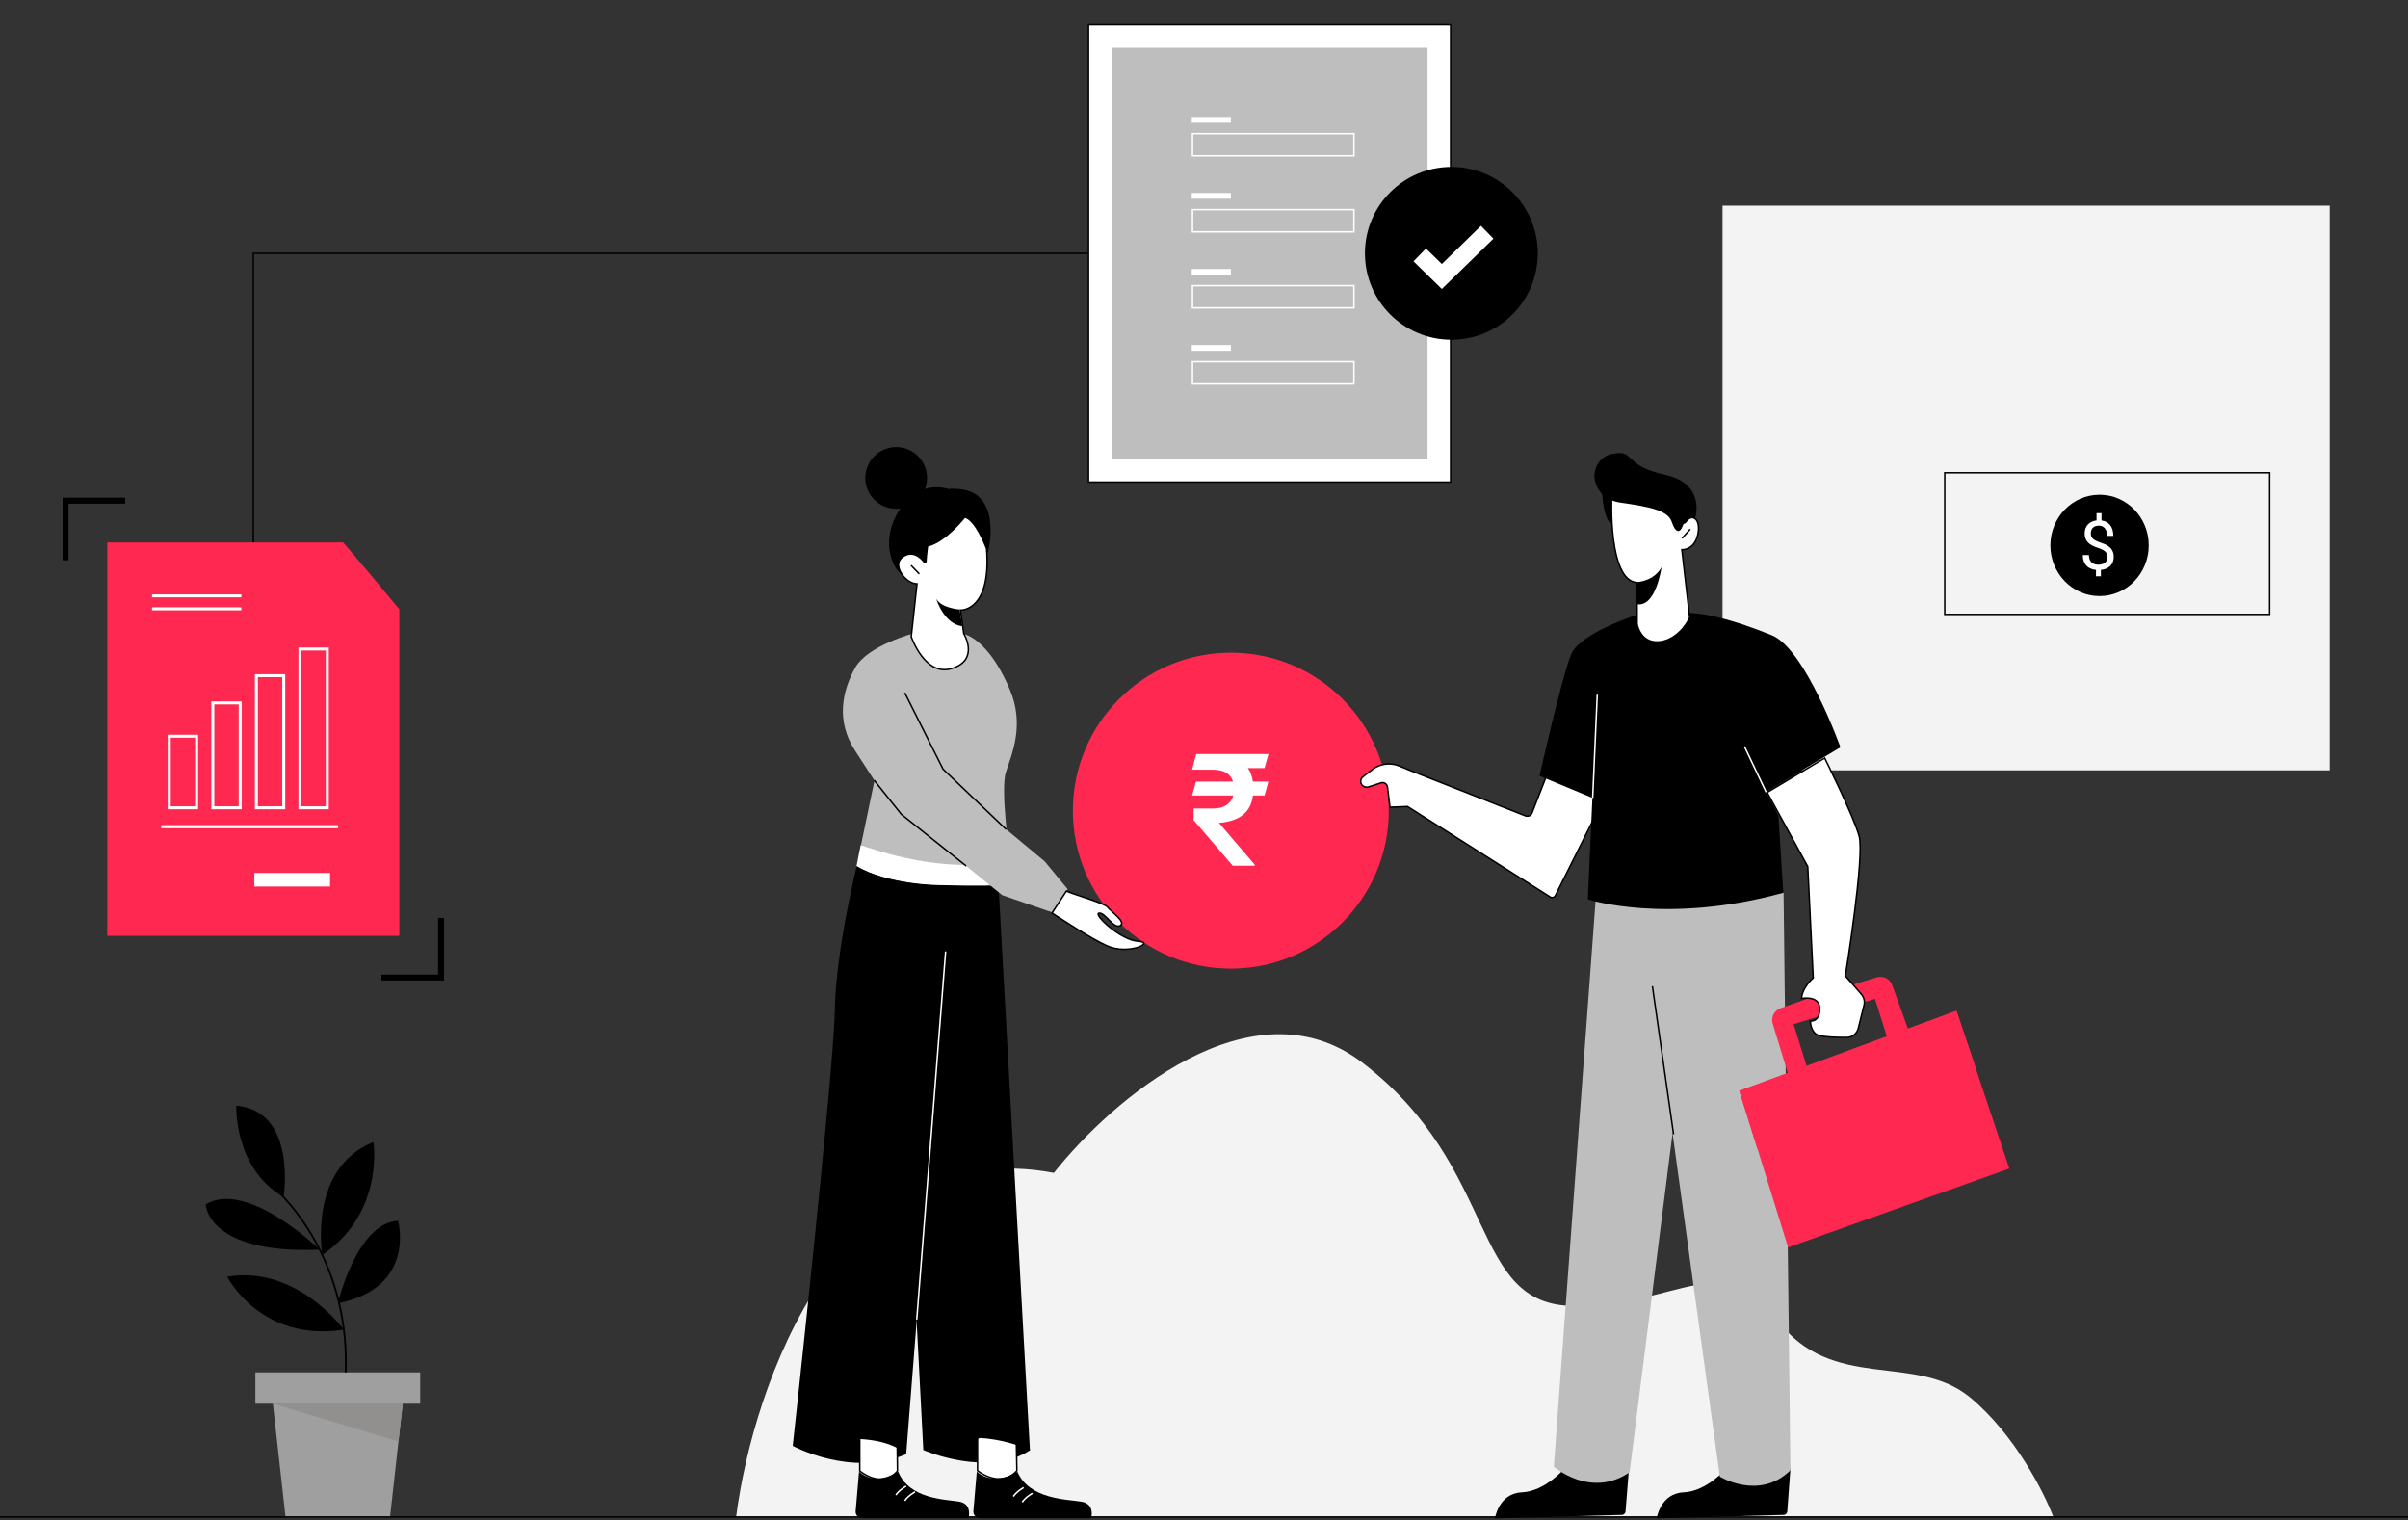
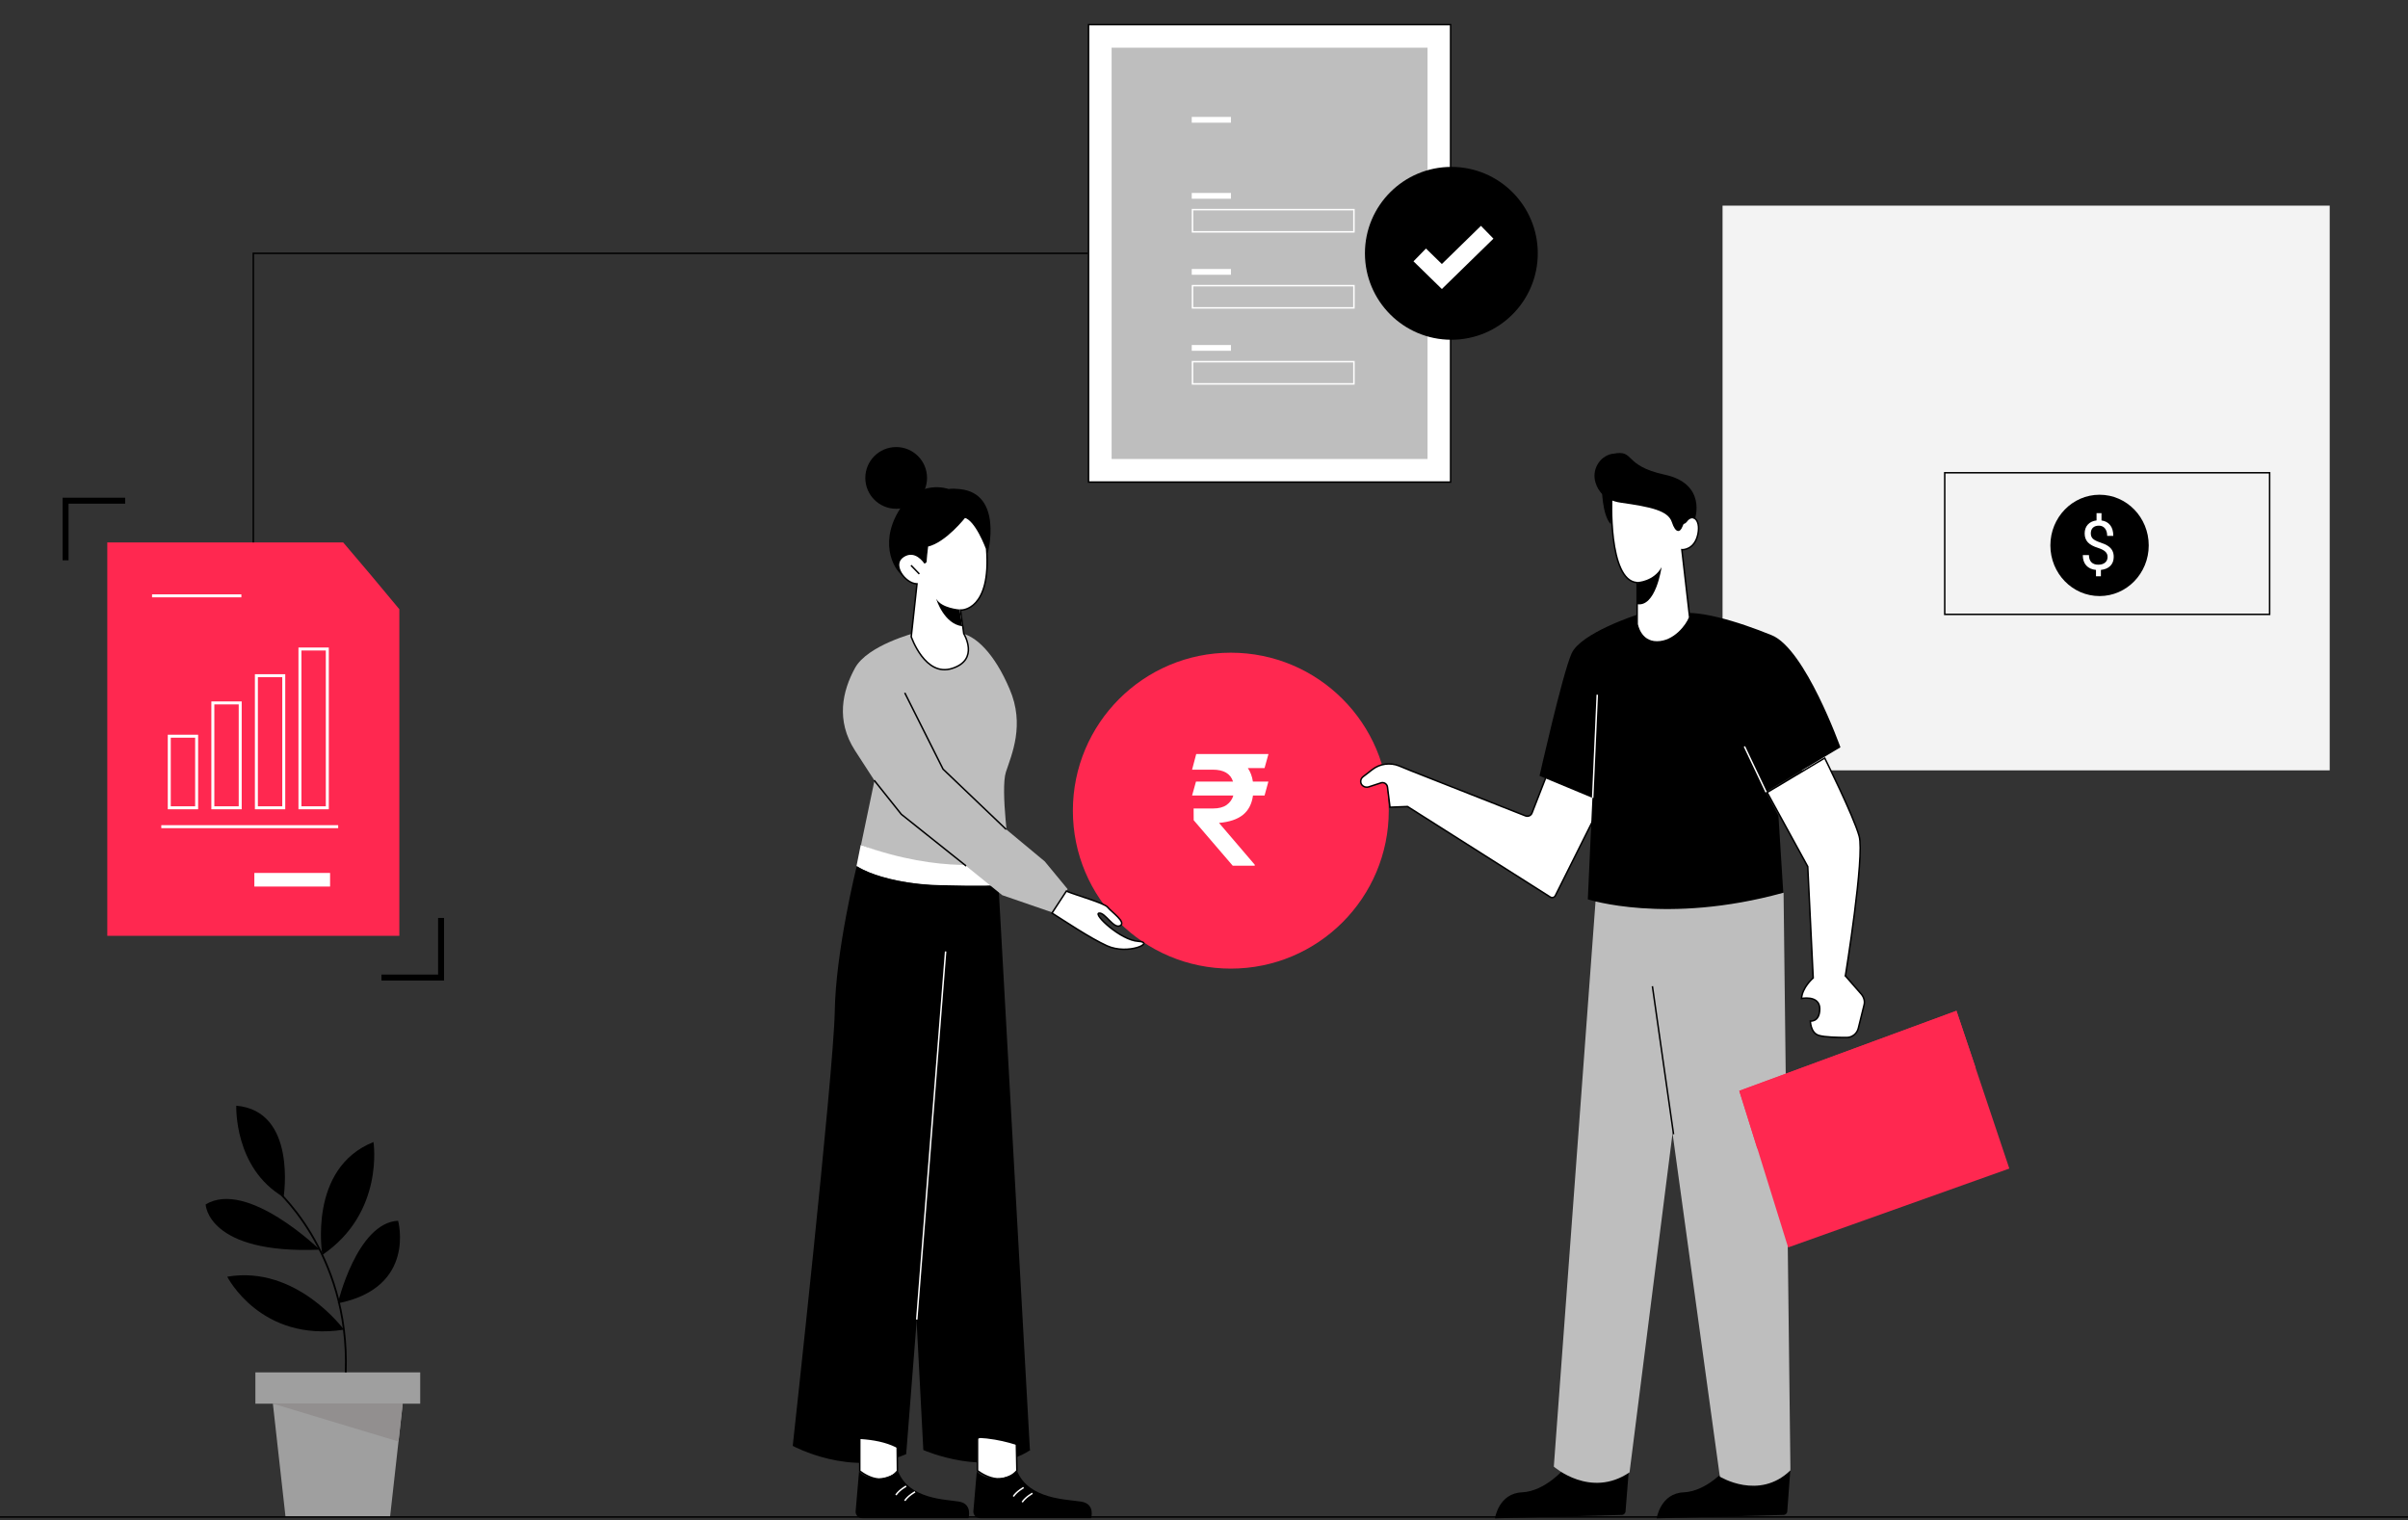
<svg xmlns="http://www.w3.org/2000/svg" width="808" height="510" viewBox="0 0 808 510" fill="none">
  <rect x="0" y="0" width="808" height="510" fill="#333333" stroke="none" />
  <mask id="mask0" mask-type="alpha" maskUnits="userSpaceOnUse" x="0" y="0" width="808" height="510">
    <rect width="808" height="510" fill="#C4C4C4" />
  </mask>
  <g mask="url(#mask0)">
</g>
  <g clip-path="url(#clip0)">
    <path d="M85.693 460.464H141V470.995H85.693V460.464Z" fill="#9F9F9F" />
    <path d="M91.562 470.962L95.811 509H130.884L135.133 470.962H91.562Z" fill="#9F9F9F" />
    <path d="M91.562 470.962H135.133L133.716 483.686L91.562 470.962Z" fill="#928F8F" />
    <path d="M116.012 460.464C117.462 419.503 91.562 398.142 91.562 398.142" stroke="black" stroke-width="0.6" stroke-miterlimit="10" />
    <path d="M95.17 401.663C95.17 401.663 99.757 372.761 79.286 371C79.286 371 78.443 391.996 95.17 401.663Z" fill="black" />
    <path d="M107.275 419.303C107.275 419.303 82.994 395.65 68.999 404.121C68.999 404.121 69.539 420.865 107.275 419.303Z" fill="black" />
    <path d="M125.318 383.192C125.318 383.192 129.061 406.912 108.153 421.064C108.153 421.031 103.229 391.995 125.318 383.192Z" fill="black" />
    <path d="M115.404 446.146C115.404 446.146 99.52 424.386 76.251 428.373C76.251 428.373 87.447 450.498 115.404 446.146Z" fill="black" />
    <path d="M113.348 437.309C113.348 437.309 119.756 410.267 133.582 409.603C133.582 409.603 139.821 432.094 113.348 437.309Z" fill="black" />
  </g>
-   <path d="M457.179 356.585C420.085 328.257 372.693 369.415 353.634 393.534C281.923 379.986 252.665 464.866 247 509H689C685.909 500.789 676.018 481.288 661.182 468.972C642.636 453.576 614.818 467.432 596.273 442.8C577.727 418.167 563.818 438.181 528.273 438.181C492.727 438.181 503.545 391.995 457.179 356.585Z" fill="#F3F3F3" />
  <rect x="578" y="69" width="203.726" height="189.479" fill="#F3F3F3" />
  <rect x="652.555" y="158.625" width="109.014" height="47.517" stroke="black" stroke-width="0.5" />
  <ellipse cx="704.5" cy="183" rx="16.5" ry="17" fill="black" />
  <path d="M707.194 186.855C707.194 186.172 706.952 185.596 706.469 185.128C705.994 184.66 705.187 184.236 704.051 183.857C702.468 183.374 701.312 182.746 700.584 181.973C699.863 181.193 699.503 180.205 699.503 179.009C699.503 177.79 699.856 176.791 700.562 176.01C701.275 175.23 702.252 174.766 703.493 174.617V172.176H705.154V174.628C706.402 174.799 707.372 175.323 708.063 176.2C708.762 177.077 709.111 178.277 709.111 179.8H707.06C707.06 178.752 706.811 177.92 706.313 177.303C705.815 176.687 705.143 176.378 704.296 176.378C703.412 176.378 702.735 176.609 702.267 177.069C701.799 177.523 701.565 178.158 701.565 178.975C701.565 179.733 701.81 180.339 702.301 180.792C702.799 181.238 703.612 181.646 704.742 182.018C705.878 182.382 706.763 182.787 707.394 183.233C708.033 183.671 708.501 184.184 708.799 184.771C709.103 185.358 709.256 186.045 709.256 186.833C709.256 188.089 708.877 189.099 708.119 189.865C707.368 190.63 706.313 191.083 704.953 191.224V193.353H703.304V191.224C701.922 191.098 700.837 190.608 700.049 189.753C699.269 188.891 698.879 187.725 698.879 186.253H700.941C700.941 187.286 701.212 188.081 701.755 188.639C702.297 189.196 703.066 189.475 704.062 189.475C705.035 189.475 705.8 189.241 706.358 188.772C706.915 188.304 707.194 187.665 707.194 186.855Z" fill="white" />
  <circle cx="413" cy="272" r="53" fill="#FF2850" />
  <path d="M307.137 212.333C307.137 212.333 291.124 216.456 286.905 224.127C282.685 231.798 280.384 241.771 286.905 251.839C293.425 261.907 293.425 261.907 293.425 261.907L288.918 283.482C288.918 283.482 319.411 296.907 338.781 287.03C338.781 287.03 335.616 264.88 337.534 259.031C339.452 253.181 343.959 243.209 338.781 231.223C333.699 219.237 327.274 213.004 321.808 212.333C316.343 211.661 314.617 212.333 314.617 212.333H307.137Z" fill="#BEBEBE" />
  <path d="M331.493 185.386C331.493 185.386 336.671 165.537 322 164.098C319.027 163.811 318.356 164.098 318.356 164.098C318.356 164.098 308.192 160.263 301.48 171.578C294.767 182.893 300.329 192.194 303.781 193.728C307.233 195.262 310.781 194.975 310.781 194.975L314.712 192.194L320.849 185.961L324.685 181.454L328.904 185.769L331.493 185.386Z" fill="black" />
  <path d="M288.821 283.481L287.383 290.673C287.383 290.673 300.52 299.494 334.848 297.097V289.426C334.944 289.426 316.054 293.453 288.821 283.481Z" fill="white" />
  <path d="M310.673 188.54L310.678 188.548C310.682 188.554 310.685 188.56 310.687 188.565C310.692 188.575 310.695 188.583 310.698 188.59C310.7 188.596 310.701 188.601 310.702 188.604L310.703 188.609C310.703 188.609 310.702 188.605 310.701 188.594C310.7 188.583 310.699 188.567 310.698 188.544C310.694 188.451 310.694 188.262 310.715 187.896C310.757 187.181 310.879 185.811 311.198 183.194C314.239 182.5 317.372 180.06 319.738 177.811C320.95 176.66 321.971 175.548 322.689 174.724C323.049 174.312 323.332 173.972 323.527 173.734C323.611 173.631 323.679 173.547 323.728 173.485C324.603 173.705 325.487 174.402 326.338 175.387C327.229 176.42 328.052 177.733 328.755 179.031C329.457 180.329 330.035 181.604 330.438 182.555C330.639 183.03 330.796 183.424 330.903 183.699C330.956 183.836 330.997 183.944 331.024 184.017L331.054 184.096C331.859 194.443 329.753 199.58 327.47 202.131C325.187 204.682 322.681 204.696 322.574 204.696H322.287L322.327 204.981L323.094 210.446L323.094 210.447L323.381 212.555L323.389 212.607L323.416 212.652L323.416 212.652L323.417 212.653L323.419 212.657L323.429 212.675C323.439 212.691 323.453 212.715 323.471 212.746C323.507 212.81 323.56 212.905 323.624 213.027C323.752 213.271 323.925 213.624 324.104 214.058C324.462 214.928 324.839 216.111 324.926 217.381C325.013 218.65 324.812 219.994 324.026 221.204C323.242 222.413 321.857 223.516 319.525 224.27L319.524 224.27C314.981 225.754 311.557 223.154 309.229 220.09C308.069 218.562 307.196 216.937 306.613 215.691C306.322 215.069 306.104 214.542 305.959 214.172C305.886 213.987 305.832 213.842 305.796 213.742C305.781 213.701 305.769 213.668 305.761 213.644L307.672 196.152L307.701 195.888L307.436 195.875C306.541 195.83 305.557 195.413 304.642 194.748C303.729 194.084 302.905 193.187 302.329 192.21C301.753 191.232 301.436 190.192 301.511 189.24C301.584 188.299 302.039 187.421 303.056 186.744C304.092 186.053 305.048 185.844 305.899 185.906C306.753 185.968 307.521 186.304 308.17 186.735C308.819 187.166 309.341 187.686 309.702 188.101C309.882 188.307 310.021 188.487 310.115 188.614C310.161 188.677 310.196 188.727 310.22 188.761C310.231 188.778 310.24 188.791 310.245 188.799L310.252 188.809L310.253 188.811L310.253 188.811C310.253 188.811 310.253 188.811 310.253 188.811L310.254 188.813L310.258 188.818L310.26 188.82C310.261 188.822 310.262 188.823 310.463 188.675M310.673 188.54L310.673 188.54C310.673 188.54 310.662 188.547 310.463 188.675M310.673 188.54L310.463 188.675M310.673 188.54L310.262 188.823L310.463 188.675" fill="white" stroke="black" stroke-width="0.5" />
  <path d="M305.697 189.701L308.478 192.578" stroke="black" stroke-width="0.5" stroke-miterlimit="10" />
  <path d="M322.888 210.121C316.847 209.354 314.258 201.395 314.162 200.916C315.888 204.08 322 204.5 322 204.5L322.888 210.121Z" fill="black" />
  <path d="M266 485.136C266 485.136 285.657 495.876 304.068 487.917L297.643 477.753L292.082 474.109H283.164L275.301 475.26L266 485.136Z" fill="black" />
  <path d="M288.732 493.737C288.629 493.658 288.549 493.595 288.494 493.551V482.692L294.31 479.461L297.038 480.37L301.036 483.718L301.13 493.577C299.791 495.119 298.345 495.885 296.932 496.174C295.493 496.469 294.069 496.274 292.802 495.875C291.535 495.476 290.435 494.876 289.649 494.375C289.257 494.124 288.945 493.899 288.732 493.737Z" fill="white" stroke="black" stroke-width="0.5" />
  <path d="M309.916 486.574C309.916 486.574 331.491 495.971 345.683 486.574L338.683 477.561L327.751 476.602C327.751 476.602 318.162 476.122 318.162 476.602C318.067 477.081 313.847 479.766 313.847 479.766L309.916 486.574Z" fill="black" />
  <path d="M328.251 493.639C328.144 493.561 328.061 493.498 328.004 493.453V482.6L334.011 479.365L336.839 480.277L341.027 483.627L341.214 493.479C338.389 496.573 335.104 496.57 332.489 495.779C331.167 495.38 330.021 494.78 329.205 494.277C328.797 494.027 328.473 493.801 328.251 493.639Z" fill="white" stroke="black" stroke-width="0.5" />
  <path d="M316.15 296.998C316.15 296.998 330.341 297.382 335.04 296.998L345.588 486.571C345.588 486.571 326.122 477.174 309.821 486.571L302.438 344.655V319.628L316.15 296.998Z" fill="black" />
  <path d="M287.479 290.576C287.479 290.576 280.383 319.055 280.096 339.576C279.712 360.192 266 485.136 266 485.136C266 485.136 293.137 478.232 304.068 487.916L318.164 308.699L316.15 297.001C316.15 297.001 297.739 297.097 287.479 290.576Z" fill="black" />
  <path d="M317.302 319.246L307.617 442.751" stroke="white" stroke-width="0.5" stroke-miterlimit="10" />
  <path d="M288.248 493.766L287.098 507.191C287.098 508.437 288.057 509.396 289.303 509.396H324.974C324.974 509.396 326.412 504.602 321.81 503.834C317.207 503.067 305.125 503.067 301.385 493.766C301.289 493.766 294.002 499.04 288.248 493.766Z" fill="black" />
  <path d="M327.752 493.766L326.602 507.191C326.602 508.437 327.656 509.396 328.903 509.396H366.108C366.108 509.396 367.642 504.602 362.752 503.834C357.957 503.067 345.3 503.067 341.369 493.766C341.369 493.766 333.697 499.04 327.752 493.766Z" fill="black" />
  <path d="M304.067 498.656C304.067 498.656 301.766 499.902 300.615 501.628" stroke="white" stroke-width="0.5" stroke-miterlimit="10" />
  <path d="M307.042 500.574C307.042 500.574 304.741 501.821 303.59 503.547" stroke="white" stroke-width="0.5" stroke-miterlimit="10" />
  <path d="M343.479 499.135C343.479 499.135 341.178 500.381 340.027 502.107" stroke="white" stroke-width="0.5" stroke-miterlimit="10" />
  <path d="M346.45 501.053C346.45 501.053 344.149 502.3 342.998 504.026" stroke="white" stroke-width="0.5" stroke-miterlimit="10" />
  <path d="M300.712 170.712C306.431 170.712 311.068 166.076 311.068 160.356C311.068 154.637 306.431 150 300.712 150C294.992 150 290.355 154.637 290.355 160.356C290.355 166.076 294.992 170.712 300.712 170.712Z" fill="black" />
  <path d="M324.205 290.574L336.287 300.355L352.972 306.108L358.246 298.341L350.575 289.04L335.232 276.287L331.205 282.615L324.205 290.574Z" fill="#BEBEBE" />
  <path d="M303.59 232.466L316.439 258.069L337.631 278.301" stroke="black" stroke-width="0.5" stroke-miterlimit="10" />
  <path d="M293.328 261.81L302.438 273.22L324.204 290.576" stroke="black" stroke-width="0.5" stroke-miterlimit="10" />
  <path d="M524.928 492.769C524.928 492.769 518.503 500.344 510.736 500.727C502.874 501.015 501.627 509.453 501.627 509.453L544.202 508.303C544.873 508.303 545.448 507.727 545.448 507.056L546.503 493.919C546.503 493.919 531.257 497.947 524.928 492.769Z" fill="black" />
  <path d="M537.488 163.292C537.488 163.292 537.488 172.689 540.461 175.853L541.516 166.456L537.488 163.292Z" fill="black" />
  <path d="M579.2 492.769C579.2 492.769 572.775 500.344 565.008 500.727C557.145 501.015 555.898 509.453 555.898 509.453L598.473 508.303C599.145 508.303 599.72 507.727 599.72 507.056L600.775 492.769C600.679 492.769 585.432 497.947 579.2 492.769Z" fill="black" />
  <path d="M535.381 302.428L521.381 492.097C521.381 492.097 533.655 502.933 546.792 494.015L562.517 370.03L572.106 345.099V330.716L567.12 305.017V297.154L551.011 293.319L535.381 302.428Z" fill="#BEBEBE" />
  <path d="M550.816 304.728L577.09 495.452C577.09 495.452 590.227 503.603 600.775 493.343L598.473 299.55L585.337 297.153L562.035 294.756L550.816 304.728Z" fill="#BEBEBE" />
  <path d="M473.809 258.762L473.809 258.762L473.812 258.763L511.875 273.75C512.743 274.092 513.723 273.663 514.061 272.795L520.201 257.034L521.856 255.262L529.712 260.564L529.713 260.565L538.798 266.72L521.893 300.516C521.58 301.143 520.793 301.362 520.201 300.986L472.361 270.654L472.295 270.613L472.216 270.616L466.414 270.854L465.562 264.074C465.43 263.023 464.373 262.354 463.367 262.683L459.24 264.035L459.239 264.036C458.514 264.276 457.591 264.053 457.079 263.468L457.079 263.468L457.073 263.461C456.339 262.678 456.425 261.408 457.31 260.668L460.469 258.221L460.47 258.22C463.018 256.232 466.477 255.788 469.419 256.966C469.419 256.966 469.419 256.966 469.419 256.966L473.809 258.762Z" fill="white" stroke="black" stroke-width="0.5" />
  <path d="M549.092 206.348C549.092 206.348 530.394 212.389 527.326 219.293C524.257 226.197 516.586 260.334 516.586 260.334L534.325 267.717L532.791 301.758C532.791 301.758 559.065 310.388 598.38 299.553L596.749 273.662L592.53 265.704L617.557 250.745C617.557 250.745 605.763 217.759 594.544 213.156C583.325 208.554 568.366 203.951 561.942 206.252C555.613 208.745 549.092 206.348 549.092 206.348Z" fill="black" />
  <path d="M549.342 209.396V195.705V195.478L549.116 195.456C546.782 195.229 545.07 193.398 543.819 190.657C542.571 187.922 541.817 184.35 541.369 180.787C540.921 177.227 540.78 173.696 540.752 171.052C540.738 169.731 540.752 168.633 540.769 167.865C540.778 167.481 540.787 167.18 540.795 166.975C540.798 166.887 540.801 166.816 540.803 166.765L545.99 162.04L550.253 163.338L558.647 166.867L562.001 169.569L562.001 169.569C562.013 169.628 562.031 169.713 562.054 169.82C562.1 170.035 562.168 170.337 562.255 170.692C562.43 171.401 562.685 172.323 563.001 173.163C563.16 173.583 563.335 173.987 563.526 174.336C563.716 174.682 563.928 174.988 564.166 175.2C564.405 175.413 564.696 175.553 565.024 175.495C565.343 175.44 565.627 175.21 565.883 174.851C566.361 174.192 566.901 173.829 567.409 173.711C567.912 173.594 568.408 173.711 568.829 174.059C569.684 174.763 570.27 176.467 569.75 179.162C569.189 181.874 567.89 183.178 566.757 183.812C566.186 184.132 565.649 184.286 565.257 184.36C565.06 184.397 564.901 184.414 564.792 184.421C564.737 184.425 564.695 184.427 564.668 184.427C564.654 184.427 564.644 184.427 564.638 184.427L564.632 184.427L564.631 184.427L564.631 184.427L564.631 184.427L564.631 184.427L564.345 184.421L564.377 184.706L566.96 207.181C566.48 208.483 565.196 210.526 563.306 212.253C561.393 214.001 558.885 215.4 555.996 215.4C553.13 215.4 551.475 213.905 550.526 212.4C550.049 211.644 549.751 210.886 549.573 210.316C549.484 210.031 549.425 209.795 549.388 209.63C549.37 209.548 549.358 209.484 549.35 209.441C549.346 209.422 549.343 209.407 549.342 209.396Z" fill="white" stroke="black" stroke-width="0.5" />
  <path d="M540.941 152.266C536.626 153.129 534.037 157.732 535.379 161.951C536.242 164.828 538.543 167.896 543.817 168.663C553.982 170.102 559.735 171.348 560.982 175.184C562.228 179.019 563.762 178.732 564.529 176.718C565.297 174.704 566.831 173.074 568.749 174.129C568.749 174.129 572.776 162.335 558.584 159.266C544.393 156.198 548.804 150.732 541.228 152.266C541.037 152.266 541.037 152.266 540.941 152.266Z" fill="black" />
-   <path d="M567.164 177.558L564.383 180.626" stroke="black" stroke-width="0.5" stroke-miterlimit="10" />
-   <path d="M606.337 335.127L597.419 338.291C595.309 339.059 594.159 341.36 594.83 343.469L600.008 360.442L606.337 358.141L601.83 343.661L629.158 335.127L633.282 348.264L640.377 345.675L634.912 330.524C634.145 328.415 631.843 327.264 629.734 327.935L606.337 335.127Z" fill="#FF2850" />
  <path d="M557.53 190.316C557.53 190.316 555.612 204.124 549.092 202.686L549.5 195.23C549.5 195.326 554.941 195.014 557.53 190.316Z" fill="black" />
  <path d="M606.589 290.813L606.586 290.756L606.558 290.705L592.962 265.889L612.277 254.357C612.348 254.501 612.451 254.707 612.58 254.969C612.851 255.517 613.24 256.307 613.714 257.278C614.66 259.219 615.942 261.878 617.284 264.753C619.971 270.512 622.886 277.108 623.838 280.536C624.068 281.364 624.176 282.715 624.182 284.467C624.187 286.212 624.09 288.334 623.919 290.69C623.578 295.403 622.943 301.044 622.249 306.472C621.554 311.899 620.799 317.111 620.218 320.966C619.927 322.894 619.68 324.482 619.505 325.589C619.418 326.142 619.349 326.575 619.302 326.869L619.248 327.204L619.234 327.29L619.23 327.312L619.23 327.317L619.229 327.319C619.229 327.319 619.229 327.319 619.476 327.359L619.229 327.319L619.21 327.435L619.288 327.524L624.558 333.56C624.558 333.561 624.559 333.562 624.56 333.562C625.473 334.66 625.825 336.014 625.468 337.263L625.468 337.263L625.466 337.272L623.548 345.038C623.096 346.846 621.469 348.109 619.668 348.109C618.135 348.109 616.319 348.085 614.636 347.99C612.946 347.894 611.413 347.727 610.435 347.447L610.43 347.446C608.922 347.047 608.173 345.804 607.8 344.605C607.615 344.009 607.528 343.436 607.487 343.012C607.471 342.849 607.463 342.709 607.458 342.599C607.53 342.603 607.612 342.605 607.703 342.602C608.024 342.594 608.459 342.533 608.896 342.314C609.796 341.864 610.616 340.8 610.616 338.482C610.616 337.292 610.208 336.46 609.573 335.899C608.947 335.347 608.127 335.08 607.335 334.963C606.54 334.845 605.751 334.873 605.164 334.93C604.893 334.956 604.664 334.988 604.494 335.016C604.627 333.197 605.526 331.544 606.433 330.312C606.91 329.664 607.384 329.14 607.739 328.778C607.916 328.597 608.063 328.457 608.166 328.362C608.217 328.315 608.257 328.279 608.284 328.255L608.314 328.229L608.321 328.223L608.323 328.221L608.323 328.221L608.323 328.221L608.417 328.141L608.411 328.018L606.589 290.813Z" fill="white" stroke="black" stroke-width="0.5" />
  <path d="M535.956 233.101L534.422 267.717" stroke="white" stroke-width="0.5" stroke-miterlimit="10" />
  <path d="M585.34 250.458L592.627 265.8" stroke="white" stroke-width="0.5" stroke-miterlimit="10" />
  <path d="M554.463 330.908L561.559 380.578" stroke="black" stroke-width="0.5" stroke-miterlimit="10" />
  <path d="M583.609 366.005L656.485 339.156L674.225 392.087L600.006 418.553L589.267 384.032L583.609 366.005Z" fill="#FF2850" />
  <path d="M662.91 358.238L589.65 385.375L583.609 366.005L656.485 339.156L662.91 358.238Z" fill="#FF2850" />
  <path d="M0 509L808 509" stroke="black" stroke-width="0.5" />
  <path d="M424.319 257.709H418.709C419.584 258.996 420.15 260.506 420.407 262.239H425.606L424.319 266.922H420.433C420.056 269.753 418.923 271.923 417.036 273.433C415.149 274.926 412.481 275.818 409.033 276.11L421.025 290.135V290.469H413.639L400.54 275.209L400.515 271.271H407.026C408.947 271.271 410.465 270.877 411.581 270.088C412.713 269.281 413.468 268.226 413.845 266.922H400L401.312 262.239H413.742C412.902 259.579 410.628 258.25 406.923 258.25H400L401.39 253H425.632L424.319 257.709Z" fill="white" />
  <rect x="365.25" y="8.25" width="121.5" height="153.5" fill="white" stroke="black" stroke-width="0.5" />
  <rect x="373" y="16" width="106" height="138" fill="#BEBEBE" />
  <rect x="399.889" y="39.227" width="13.148" height="1.94" fill="white" />
  <rect x="399.889" y="64.739" width="13.148" height="1.94" fill="white" />
  <rect x="399.889" y="90.251" width="13.148" height="1.94" fill="white" />
  <rect x="399.889" y="115.761" width="13.148" height="1.94" fill="white" />
-   <rect x="400.139" y="44.824" width="54.167" height="7.454" stroke="white" stroke-width="0.5" />
  <rect x="400.139" y="70.335" width="54.167" height="7.454" stroke="white" stroke-width="0.5" />
  <rect x="400.139" y="95.847" width="54.167" height="7.454" stroke="white" stroke-width="0.5" />
  <rect x="400.139" y="121.357" width="54.167" height="7.454" stroke="white" stroke-width="0.5" />
  <path d="M134 314H36V182H115.154L124.619 193.158L134 204.415V314Z" fill="#FF2850" />
  <path d="M51.023 199.924H80.99" stroke="white" />
-   <path d="M51.023 204.266H80.99" stroke="white" />
  <path d="M54.123 277.376H113.477" stroke="white" />
  <rect x="85.348" y="292.901" width="25.409" height="4.564" fill="white" />
  <rect x="56.799" y="247.021" width="9.184" height="24.016" stroke="white" />
  <rect x="71.418" y="235.849" width="9.184" height="35.189" stroke="white" />
  <rect x="86.031" y="226.717" width="9.184" height="44.321" stroke="white" />
  <rect x="100.646" y="217.763" width="9.184" height="53.274" stroke="white" />
  <path d="M42 168H22V188" stroke="black" stroke-width="2" />
  <path d="M128 328L148 328L148 308" stroke="black" stroke-width="2" />
  <path d="M85 182V85H365" stroke="black" stroke-width="0.5" />
  <circle cx="487" cy="85" r="29" fill="black" />
  <path d="M476.391 85.535L483.812 92.78L499.025 77.927" stroke="white" stroke-width="6" />
  <path d="M371.633 304.361C370.553 303.011 361.467 300.519 357.811 299L353 306.362C356.937 308.836 365.794 314.789 371.464 317.354C378.551 320.56 387.831 316.172 381.925 315.835C376.02 315.498 366.739 306.723 368.764 306.386C370.789 306.048 373.657 311.785 375.851 310.604C378.045 309.423 372.983 306.048 371.633 304.361Z" fill="white" stroke="black" stroke-width="0.5" />
  <defs>
    <clipPath id="clip0">
      <rect width="72" height="138" fill="white" transform="matrix(-1 0 0 1 141 371)" />
    </clipPath>
  </defs>
</svg>